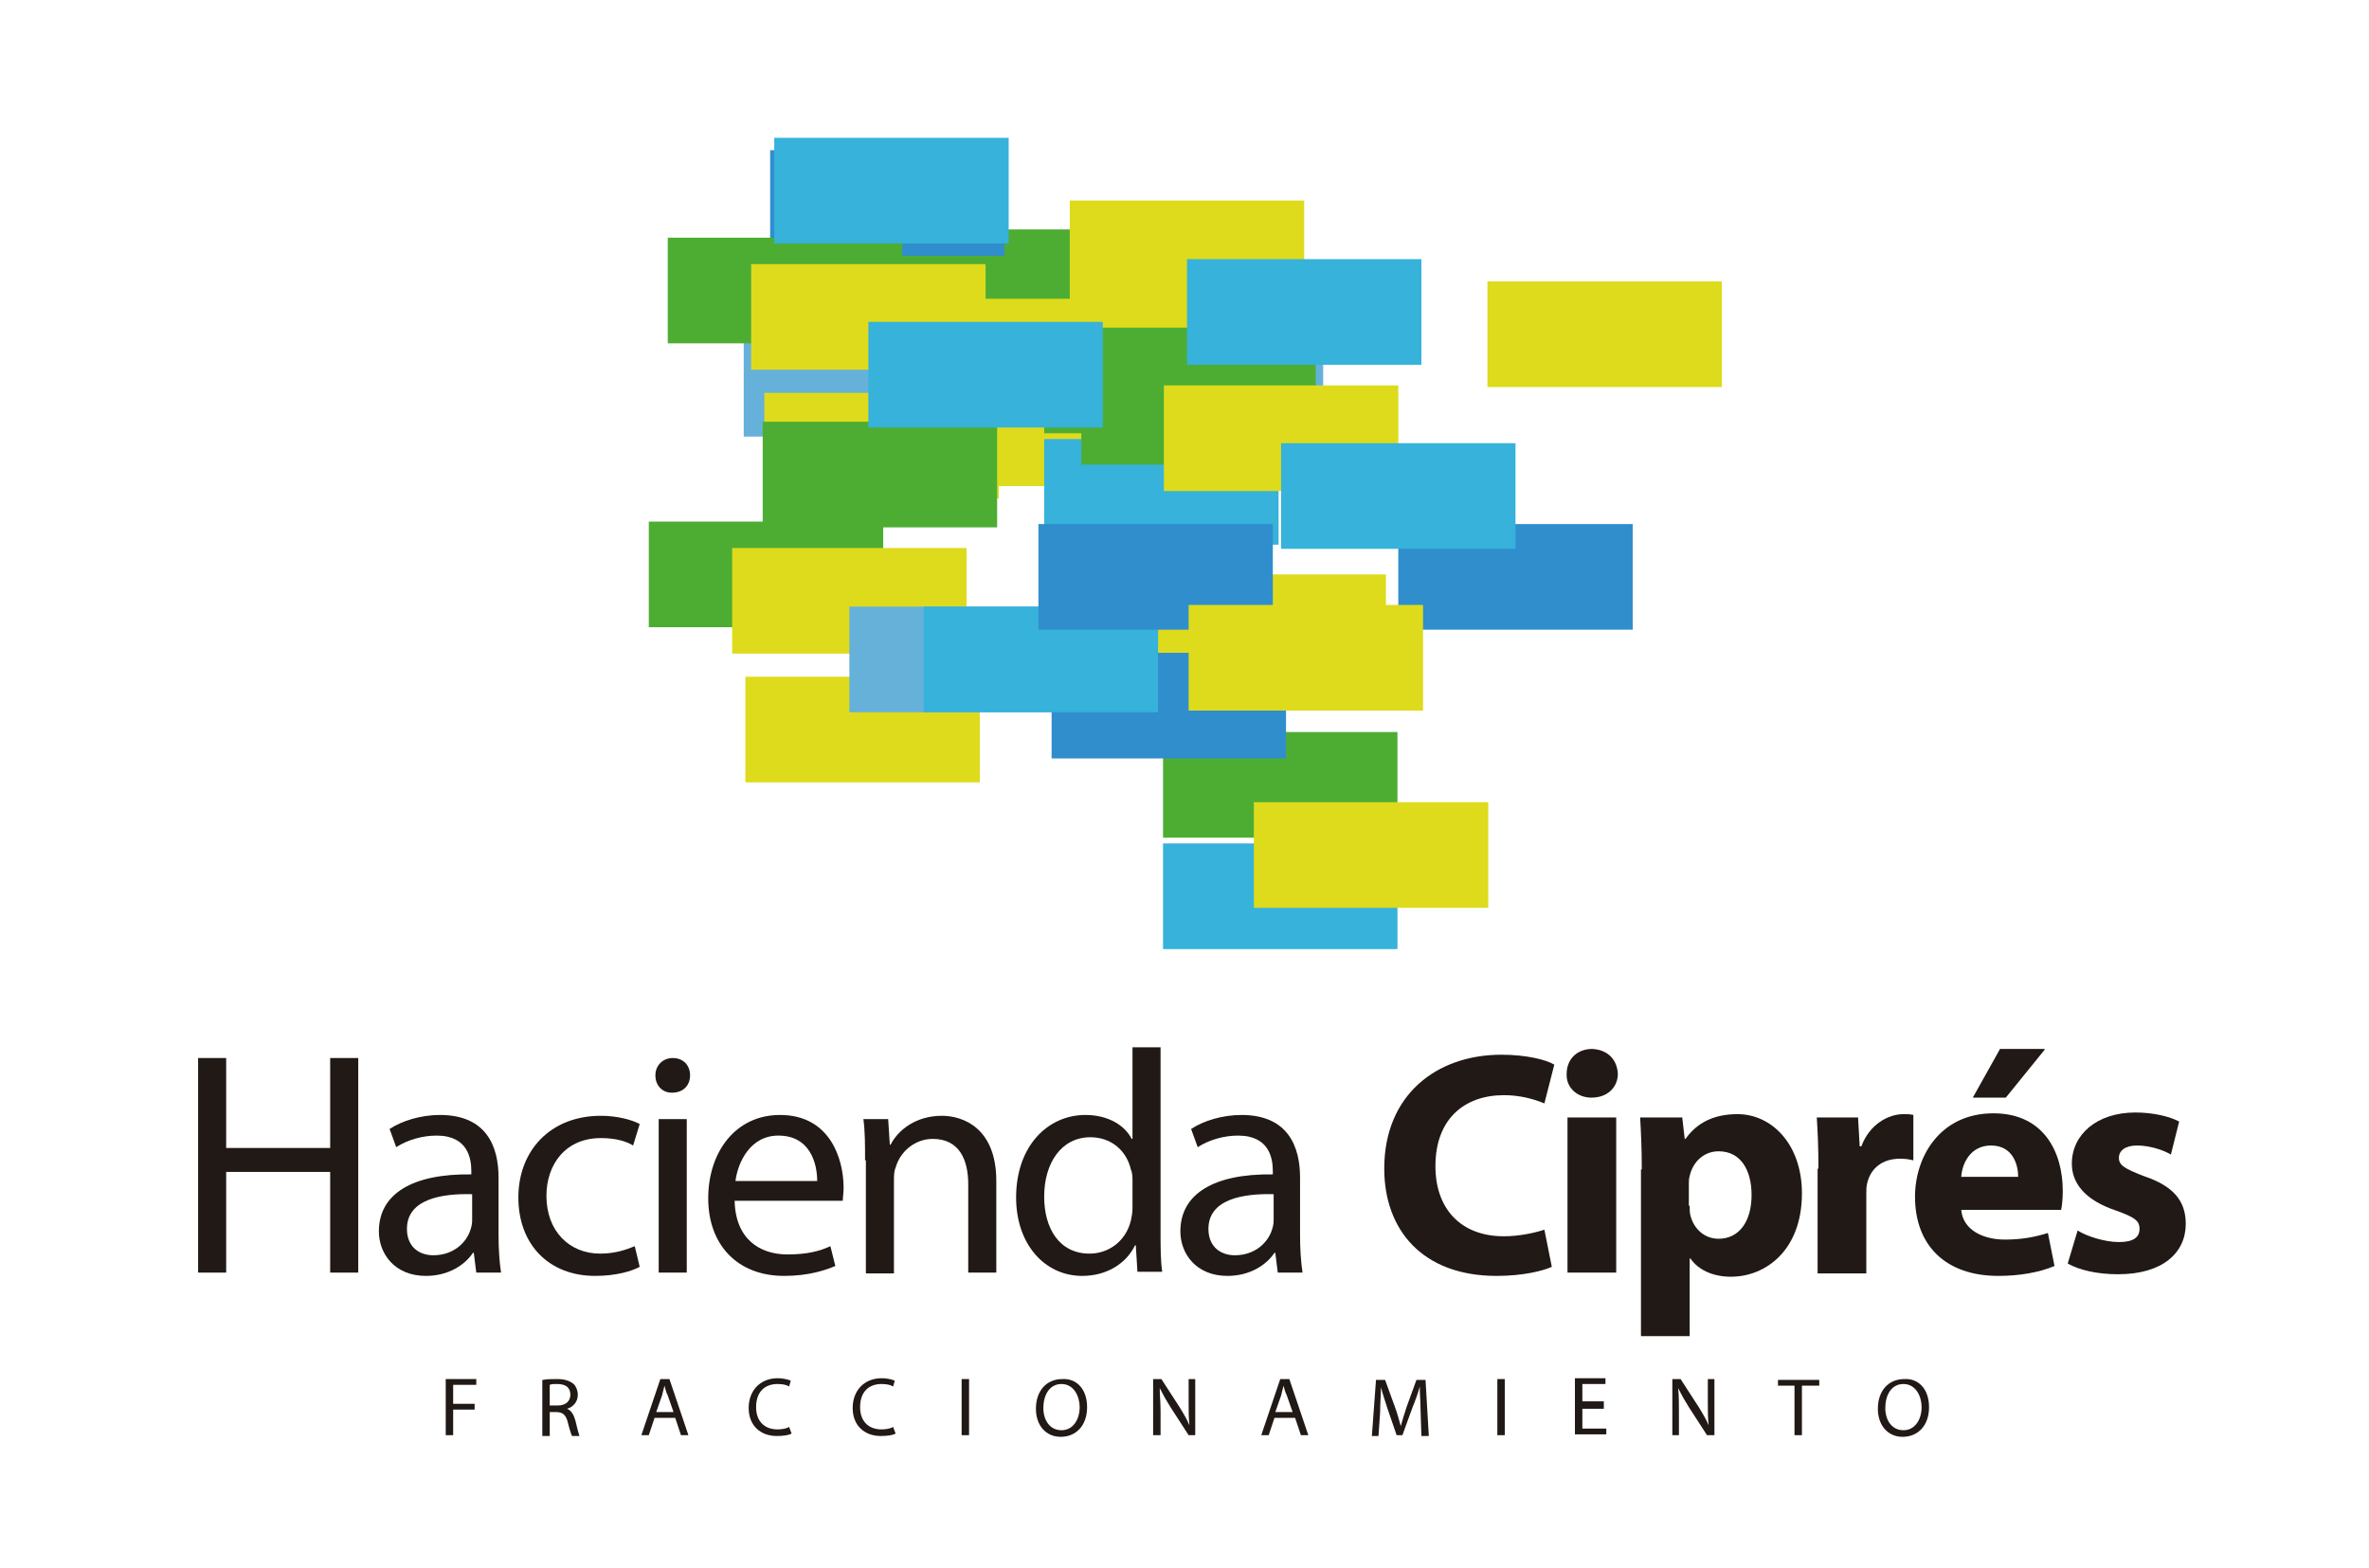
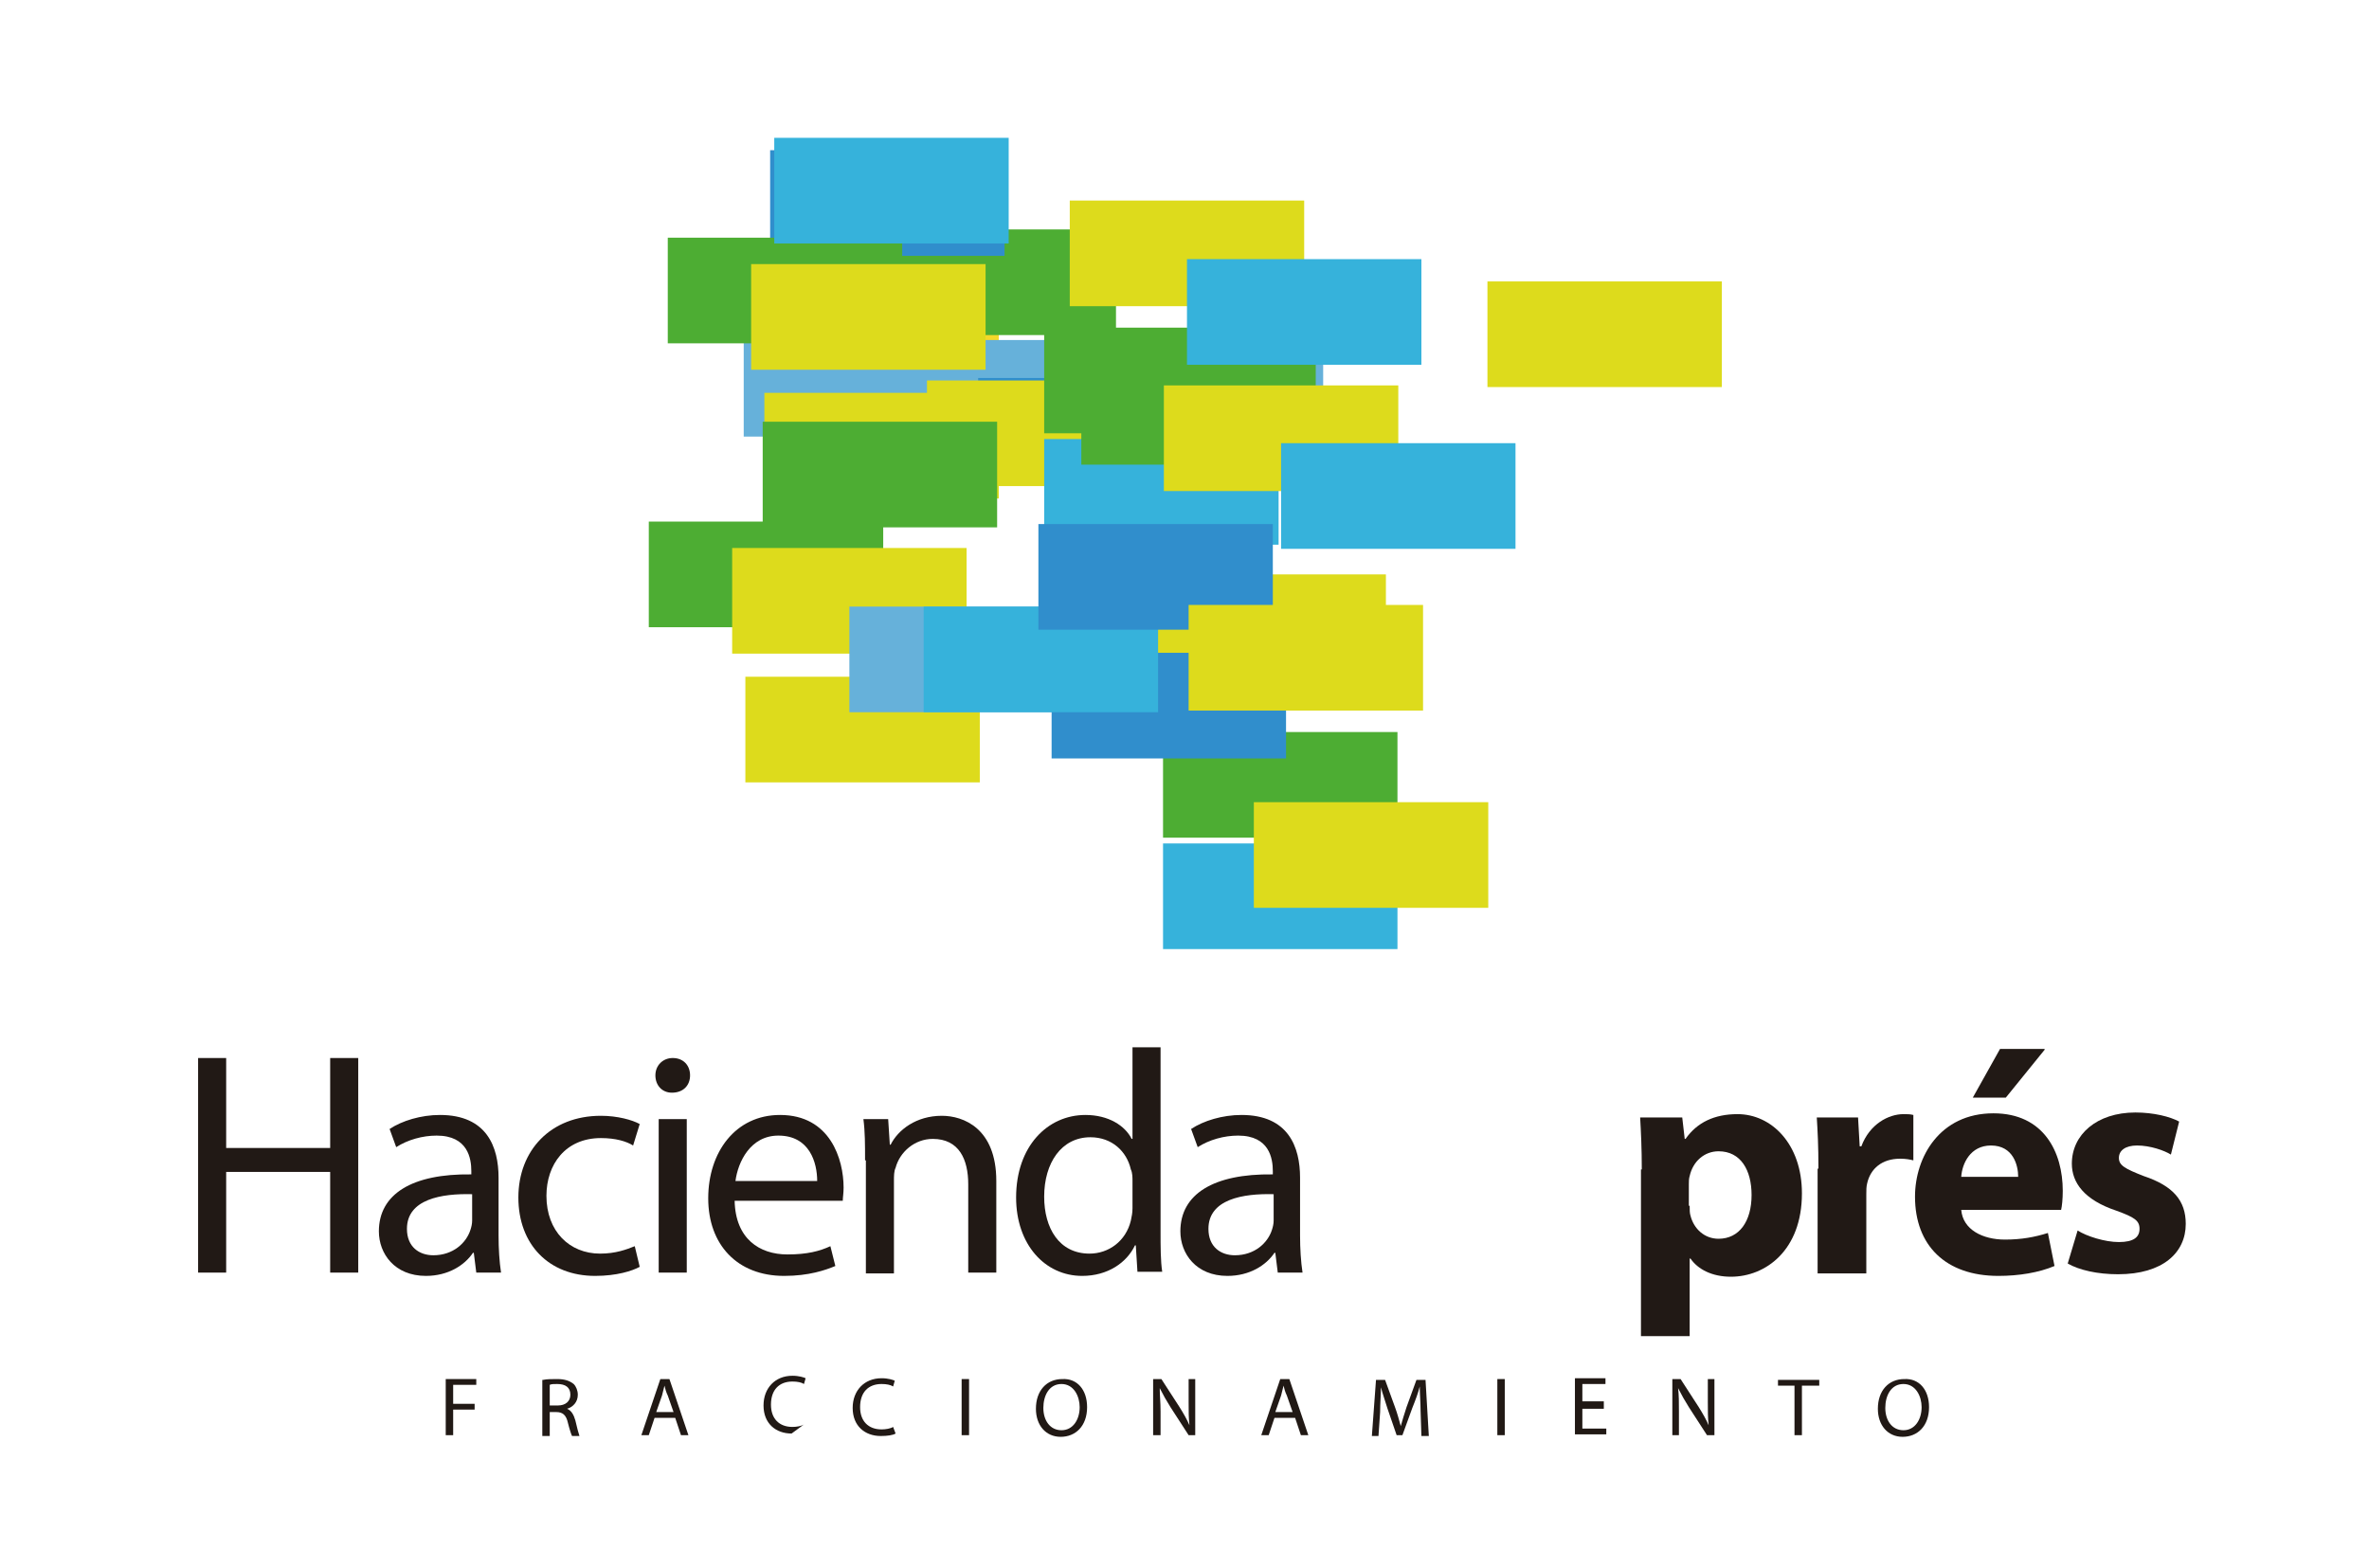
<svg xmlns="http://www.w3.org/2000/svg" version="1.1" x="0px" y="0px" viewBox="0 0 287 190" enable-background="new 0 0 287 190" xml:space="preserve">
  <g id="Capa_1">
    <g>
      <g>
        <rect x="92.6" y="34.1" fill="#F3D92A" width="28.4" height="12.8" />
        <rect x="106.8" y="41.2" fill="#66B1DA" width="28.4" height="12.8" />
        <rect x="106.8" y="27.8" fill="#4DAD33" width="28.4" height="12.8" />
        <rect x="93.3" y="18.2" fill="#308ECC" width="28.4" height="12.8" />
        <rect x="90.3" y="82" fill="#DDDB1C" width="28.4" height="12.8" />
-         <rect x="117.7" y="36.2" fill="#DDDB1C" width="28.4" height="12.8" />
        <rect x="131.9" y="43.3" fill="#66B1DA" width="28.4" height="12.8" />
        <rect x="105.6" y="45.8" fill="#308ECC" width="28.4" height="12.8" />
        <rect x="90.1" y="40.1" fill="#66B1DA" width="28.4" height="12.8" />
        <rect x="78.6" y="63.2" fill="#4DAD33" width="28.4" height="12.8" />
        <rect x="88.7" y="66.4" fill="#DDDB1C" width="28.4" height="12.8" />
        <rect x="102.9" y="73.5" fill="#66B1DA" width="28.4" height="12.8" />
        <rect x="140.9" y="102.2" fill="#36B2DB" width="28.4" height="12.8" />
        <rect x="140.9" y="88.7" fill="#4DAD33" width="28.4" height="12.8" />
        <rect x="139.5" y="69.6" fill="#DDDB1C" width="28.4" height="12.8" />
        <rect x="127.4" y="79.1" fill="#308ECC" width="28.4" height="12.8" />
        <rect x="111.9" y="73.5" fill="#36B2DB" width="28.4" height="12.8" />
        <rect x="112.3" y="46.1" fill="#DDDB1C" width="28.4" height="12.8" />
        <rect x="126.5" y="53.2" fill="#36B2DB" width="28.4" height="12.8" />
        <rect x="126.5" y="39.7" fill="#4DAD33" width="28.4" height="12.8" />
        <rect x="151.9" y="97.2" fill="#DDDB1C" width="28.4" height="12.8" />
-         <rect x="169.4" y="63.5" fill="#308ECC" width="28.4" height="12.8" />
        <rect x="125.8" y="63.5" fill="#308ECC" width="28.4" height="12.8" />
        <rect x="180.2" y="34.1" fill="#DDDB1C" width="28.4" height="12.8" />
        <rect x="144" y="73.3" fill="#DDDB1C" width="28.4" height="12.8" />
        <rect x="131" y="43.5" fill="#4DAD33" width="28.4" height="12.8" />
        <rect x="129.6" y="24.3" fill="#DDDB1C" width="28.4" height="12.8" />
        <rect x="143.8" y="31.4" fill="#36B2DB" width="28.4" height="12.8" />
        <rect x="141" y="46.7" fill="#DDDB1C" width="28.4" height="12.8" />
        <rect x="155.2" y="53.7" fill="#36B2DB" width="28.4" height="12.8" />
        <rect x="92.6" y="47.6" fill="#DDDB1C" width="28.4" height="12.8" />
        <rect x="80.9" y="28.8" fill="#4DAD33" width="28.4" height="12.8" />
        <rect x="93.8" y="16.7" fill="#36B2DB" width="28.4" height="12.8" />
        <rect x="92.4" y="51.1" fill="#4DAD33" width="28.4" height="12.8" />
        <rect x="91" y="32" fill="#DDDB1C" width="28.4" height="12.8" />
-         <rect x="105.2" y="39" fill="#36B2DB" width="28.4" height="12.8" />
      </g>
      <g>
        <path fill="#211915" d="M27.4,128.2v10.9h12.6v-10.9h3.4v26h-3.4V142H27.4v12.2H24v-26H27.4z" />
        <path fill="#211915" d="M57.7,154.2l-0.3-2.4h-0.1c-1,1.5-3,2.8-5.7,2.8c-3.8,0-5.7-2.7-5.7-5.4c0-4.5,4-7,11.2-6.9v-0.4     c0-1.5-0.4-4.3-4.2-4.3c-1.7,0-3.5,0.5-4.9,1.4l-0.8-2.2c1.5-1,3.8-1.7,6.1-1.7c5.7,0,7.1,3.9,7.1,7.6v7c0,1.6,0.1,3.2,0.3,4.5     H57.7z M57.2,144.7c-3.7-0.1-7.9,0.6-7.9,4.2c0,2.2,1.5,3.2,3.2,3.2c2.4,0,4-1.5,4.5-3.1c0.1-0.3,0.2-0.7,0.2-1.1V144.7z" />
        <path fill="#211915" d="M77.5,153.5c-0.9,0.5-2.8,1.1-5.4,1.1c-5.6,0-9.3-3.8-9.3-9.5c0-5.7,3.9-9.9,10-9.9c2,0,3.8,0.5,4.7,1     l-0.8,2.6c-0.8-0.5-2.1-0.9-3.9-0.9c-4.3,0-6.6,3.2-6.6,7c0,4.3,2.8,7,6.5,7c1.9,0,3.2-0.5,4.2-0.9L77.5,153.5z" />
        <path fill="#211915" d="M83.6,130.3c0,1.2-0.8,2.1-2.2,2.1c-1.2,0-2-0.9-2-2.1c0-1.2,0.9-2.1,2.1-2.1     C82.8,128.2,83.6,129.1,83.6,130.3z M79.8,154.2v-18.6h3.4v18.6H79.8z" />
        <path fill="#211915" d="M89,145.5c0.1,4.6,3,6.5,6.4,6.5c2.4,0,3.9-0.4,5.2-1l0.6,2.4c-1.2,0.5-3.2,1.2-6.2,1.2     c-5.7,0-9.2-3.8-9.2-9.4c0-5.6,3.3-10.1,8.7-10.1c6.1,0,7.7,5.4,7.7,8.8c0,0.7-0.1,1.2-0.1,1.6H89z M99,143.1     c0-2.2-0.9-5.5-4.7-5.5c-3.4,0-4.9,3.2-5.2,5.5H99z" />
        <path fill="#211915" d="M104.8,140.6c0-1.9,0-3.5-0.2-5h3l0.2,3.1h0.1c0.9-1.8,3.1-3.5,6.2-3.5c2.6,0,6.6,1.5,6.6,7.9v11.1h-3.4     v-10.7c0-3-1.1-5.5-4.3-5.5c-2.2,0-4,1.6-4.5,3.5c-0.2,0.4-0.2,1-0.2,1.6v11.2h-3.4V140.6z" />
        <path fill="#211915" d="M140.6,126.8v22.5c0,1.7,0,3.5,0.2,4.8h-3l-0.2-3.2h-0.1c-1,2.1-3.3,3.7-6.4,3.7c-4.5,0-8-3.8-8-9.5     c0-6.2,3.8-10,8.4-10c2.8,0,4.8,1.3,5.6,2.9h0.1v-11.1H140.6z M137.2,143.1c0-0.4,0-1-0.2-1.4c-0.5-2.2-2.3-3.9-4.9-3.9     c-3.5,0-5.6,3.1-5.6,7.2c0,3.8,1.8,6.9,5.5,6.9c2.3,0,4.4-1.5,5-4c0.1-0.5,0.2-0.9,0.2-1.5V143.1z" />
        <path fill="#211915" d="M154.8,154.2l-0.3-2.4h-0.1c-1,1.5-3,2.8-5.7,2.8c-3.8,0-5.7-2.7-5.7-5.4c0-4.5,4-7,11.2-6.9v-0.4     c0-1.5-0.4-4.3-4.2-4.3c-1.7,0-3.5,0.5-4.9,1.4l-0.8-2.2c1.5-1,3.8-1.7,6.1-1.7c5.7,0,7.1,3.9,7.1,7.6v7c0,1.6,0.1,3.2,0.3,4.5     H154.8z M154.3,144.7c-3.7-0.1-7.9,0.6-7.9,4.2c0,2.2,1.5,3.2,3.2,3.2c2.4,0,4-1.5,4.5-3.1c0.1-0.3,0.2-0.7,0.2-1.1V144.7z" />
-         <path fill="#211915" d="M188,153.5c-1.1,0.5-3.5,1.1-6.7,1.1c-9,0-13.6-5.6-13.6-13c0-8.9,6.3-13.8,14.2-13.8     c3,0,5.4,0.6,6.4,1.2l-1.2,4.7c-1.2-0.5-2.9-1-4.9-1c-4.7,0-8.3,2.8-8.3,8.6c0,5.2,3.1,8.5,8.3,8.5c1.8,0,3.7-0.4,4.9-0.8     L188,153.5z" />
-         <path fill="#211915" d="M196,130.1c0,1.6-1.2,2.9-3.2,2.9c-1.8,0-3.1-1.3-3-2.9c0-1.7,1.2-3,3.1-3     C194.8,127.2,195.9,128.4,196,130.1z M189.9,154.2v-18.8h5.9v18.8H189.9z" />
        <path fill="#211915" d="M198.9,141.7c0-2.5-0.1-4.6-0.2-6.3h5.1l0.3,2.6h0.1c1.4-2,3.5-3,6.3-3c4.1,0,7.8,3.6,7.8,9.6     c0,6.9-4.4,10.1-8.6,10.1c-2.3,0-4-0.9-4.9-2.2h-0.1v9.4h-5.9V141.7z M204.7,146.1c0,0.5,0,0.9,0.1,1.2c0.4,1.6,1.7,2.8,3.4,2.8     c2.5,0,4-2.1,4-5.3c0-3-1.3-5.3-4-5.3c-1.7,0-3.1,1.2-3.5,3c-0.1,0.3-0.1,0.7-0.1,1V146.1z" />
        <path fill="#211915" d="M220.3,141.6c0-2.8-0.1-4.6-0.2-6.2h5l0.2,3.5h0.2c1-2.7,3.3-3.9,5.1-3.9c0.5,0,0.8,0,1.2,0.1v5.5     c-0.4-0.1-0.9-0.2-1.6-0.2c-2.2,0-3.6,1.2-4,3c-0.1,0.4-0.1,0.8-0.1,1.3v9.6h-5.9V141.6z" />
        <path fill="#211915" d="M237.6,146.6c0.2,2.4,2.6,3.6,5.3,3.6c2,0,3.6-0.3,5.2-0.8l0.8,4c-1.9,0.8-4.3,1.2-6.8,1.2     c-6.4,0-10.1-3.7-10.1-9.6c0-4.8,3-10.1,9.5-10.1c6.1,0,8.4,4.7,8.4,9.4c0,1-0.1,1.9-0.2,2.3H237.6z M244.5,142.6     c0-1.4-0.6-3.8-3.3-3.8c-2.5,0-3.5,2.2-3.6,3.8H244.5z M247.7,127.2L243,133h-4l3.3-5.9H247.7z" />
        <path fill="#211915" d="M251.7,149.1c1.1,0.7,3.3,1.4,5,1.4c1.8,0,2.5-0.6,2.5-1.6s-0.6-1.4-2.8-2.2c-3.9-1.3-5.4-3.4-5.4-5.7     c0-3.5,3-6.2,7.7-6.2c2.2,0,4.2,0.5,5.3,1.1l-1,4c-0.8-0.5-2.5-1.1-4.1-1.1c-1.4,0-2.2,0.6-2.2,1.5c0,0.9,0.7,1.3,3,2.2     c3.6,1.2,5.1,3,5.1,5.8c0,3.5-2.8,6.1-8.2,6.1c-2.5,0-4.7-0.5-6.1-1.3L251.7,149.1z" />
      </g>
      <g>
        <path fill="#211915" d="M54,167.1h3.7v0.7h-2.8v2.3h2.6v0.7h-2.6v3.1H54V167.1z" />
        <path fill="#211915" d="M65.8,167.2c0.4-0.1,1.1-0.1,1.7-0.1c0.9,0,1.5,0.2,2,0.6c0.3,0.3,0.5,0.8,0.5,1.3c0,0.9-0.6,1.5-1.3,1.7     v0c0.5,0.2,0.8,0.7,1,1.4c0.2,0.9,0.4,1.6,0.5,1.9h-0.9c-0.1-0.2-0.3-0.8-0.5-1.6c-0.2-0.9-0.6-1.3-1.4-1.3h-0.8v2.9h-0.9V167.2z      M66.7,170.3h0.9c0.9,0,1.5-0.5,1.5-1.3c0-0.9-0.6-1.3-1.6-1.3c-0.4,0-0.7,0-0.9,0.1V170.3z" />
        <path fill="#211915" d="M79.3,171.8l-0.7,2.1h-0.9l2.3-6.8h1.1l2.3,6.8h-0.9l-0.7-2.1H79.3z M81.6,171.1l-0.7-2     c-0.2-0.4-0.3-0.8-0.4-1.2h0c-0.1,0.4-0.2,0.8-0.3,1.2l-0.7,2H81.6z" />
-         <path fill="#211915" d="M95.9,173.7c-0.3,0.2-1,0.3-1.8,0.3c-1.9,0-3.4-1.2-3.4-3.4c0-2.1,1.4-3.6,3.5-3.6c0.8,0,1.4,0.2,1.6,0.3     l-0.2,0.7c-0.3-0.2-0.8-0.3-1.4-0.3c-1.6,0-2.6,1-2.6,2.8c0,1.7,1,2.7,2.6,2.7c0.5,0,1.1-0.1,1.4-0.3L95.9,173.7z" />
+         <path fill="#211915" d="M95.9,173.7c-1.9,0-3.4-1.2-3.4-3.4c0-2.1,1.4-3.6,3.5-3.6c0.8,0,1.4,0.2,1.6,0.3     l-0.2,0.7c-0.3-0.2-0.8-0.3-1.4-0.3c-1.6,0-2.6,1-2.6,2.8c0,1.7,1,2.7,2.6,2.7c0.5,0,1.1-0.1,1.4-0.3L95.9,173.7z" />
        <path fill="#211915" d="M108.5,173.7c-0.3,0.2-1,0.3-1.8,0.3c-1.9,0-3.4-1.2-3.4-3.4c0-2.1,1.4-3.6,3.5-3.6     c0.8,0,1.4,0.2,1.6,0.3l-0.2,0.7c-0.3-0.2-0.8-0.3-1.4-0.3c-1.6,0-2.6,1-2.6,2.8c0,1.7,1,2.7,2.6,2.7c0.5,0,1.1-0.1,1.4-0.3     L108.5,173.7z" />
        <path fill="#211915" d="M117.4,167.1v6.8h-0.9v-6.8H117.4z" />
        <path fill="#211915" d="M131.7,170.5c0,2.3-1.4,3.6-3.2,3.6c-1.8,0-3-1.4-3-3.4c0-2.2,1.3-3.6,3.2-3.6     C130.5,167,131.7,168.4,131.7,170.5z M126.4,170.6c0,1.5,0.8,2.7,2.2,2.7c1.4,0,2.2-1.3,2.2-2.8c0-1.3-0.7-2.8-2.2-2.8     C127.1,167.7,126.4,169.1,126.4,170.6z" />
        <path fill="#211915" d="M139.7,173.9v-6.8h1l2.2,3.4c0.5,0.8,0.9,1.5,1.2,2.2l0,0c-0.1-0.9-0.1-1.7-0.1-2.8v-2.8h0.8v6.8H144     l-2.2-3.4c-0.5-0.8-0.9-1.5-1.3-2.3l0,0c0,0.9,0.1,1.7,0.1,2.8v2.9H139.7z" />
        <path fill="#211915" d="M154.4,171.8l-0.7,2.1h-0.9l2.3-6.8h1.1l2.3,6.8h-0.9l-0.7-2.1H154.4z M156.6,171.1l-0.7-2     c-0.2-0.4-0.3-0.8-0.4-1.2h0c-0.1,0.4-0.2,0.8-0.3,1.2l-0.7,2H156.6z" />
        <path fill="#211915" d="M172.1,170.9c0-0.9-0.1-2.1-0.1-2.9h0c-0.2,0.8-0.5,1.6-0.9,2.6l-1.2,3.3h-0.7l-1.1-3.2     c-0.3-1-0.6-1.8-0.8-2.6h0c0,0.8-0.1,2-0.1,3l-0.2,2.9h-0.8l0.5-6.8h1.1l1.2,3.3c0.3,0.8,0.5,1.6,0.7,2.3h0     c0.2-0.7,0.4-1.4,0.7-2.3l1.2-3.3h1.1l0.4,6.8h-0.9L172.1,170.9z" />
        <path fill="#211915" d="M182.3,167.1v6.8h-0.9v-6.8H182.3z" />
        <path fill="#211915" d="M194.3,170.7h-2.6v2.4h2.9v0.7h-3.8v-6.8h3.7v0.7h-2.8v2.1h2.6V170.7z" />
        <path fill="#211915" d="M202.6,173.9v-6.8h1l2.2,3.4c0.5,0.8,0.9,1.5,1.2,2.2l0,0c-0.1-0.9-0.1-1.7-0.1-2.8v-2.8h0.8v6.8h-0.9     l-2.2-3.4c-0.5-0.8-0.9-1.5-1.3-2.3l0,0c0.1,0.9,0.1,1.7,0.1,2.8v2.9H202.6z" />
        <path fill="#211915" d="M217.5,167.9h-2.1v-0.7h5v0.7h-2.1v6h-0.9V167.9z" />
        <path fill="#211915" d="M233.7,170.5c0,2.3-1.4,3.6-3.2,3.6c-1.8,0-3-1.4-3-3.4c0-2.2,1.3-3.6,3.2-3.6     C232.5,167,233.7,168.4,233.7,170.5z M228.4,170.6c0,1.5,0.8,2.7,2.2,2.7c1.4,0,2.2-1.3,2.2-2.8c0-1.3-0.7-2.8-2.2-2.8     C229.1,167.7,228.4,169.1,228.4,170.6z" />
      </g>
    </g>
  </g>
  <g id="Notas">
</g>
</svg>